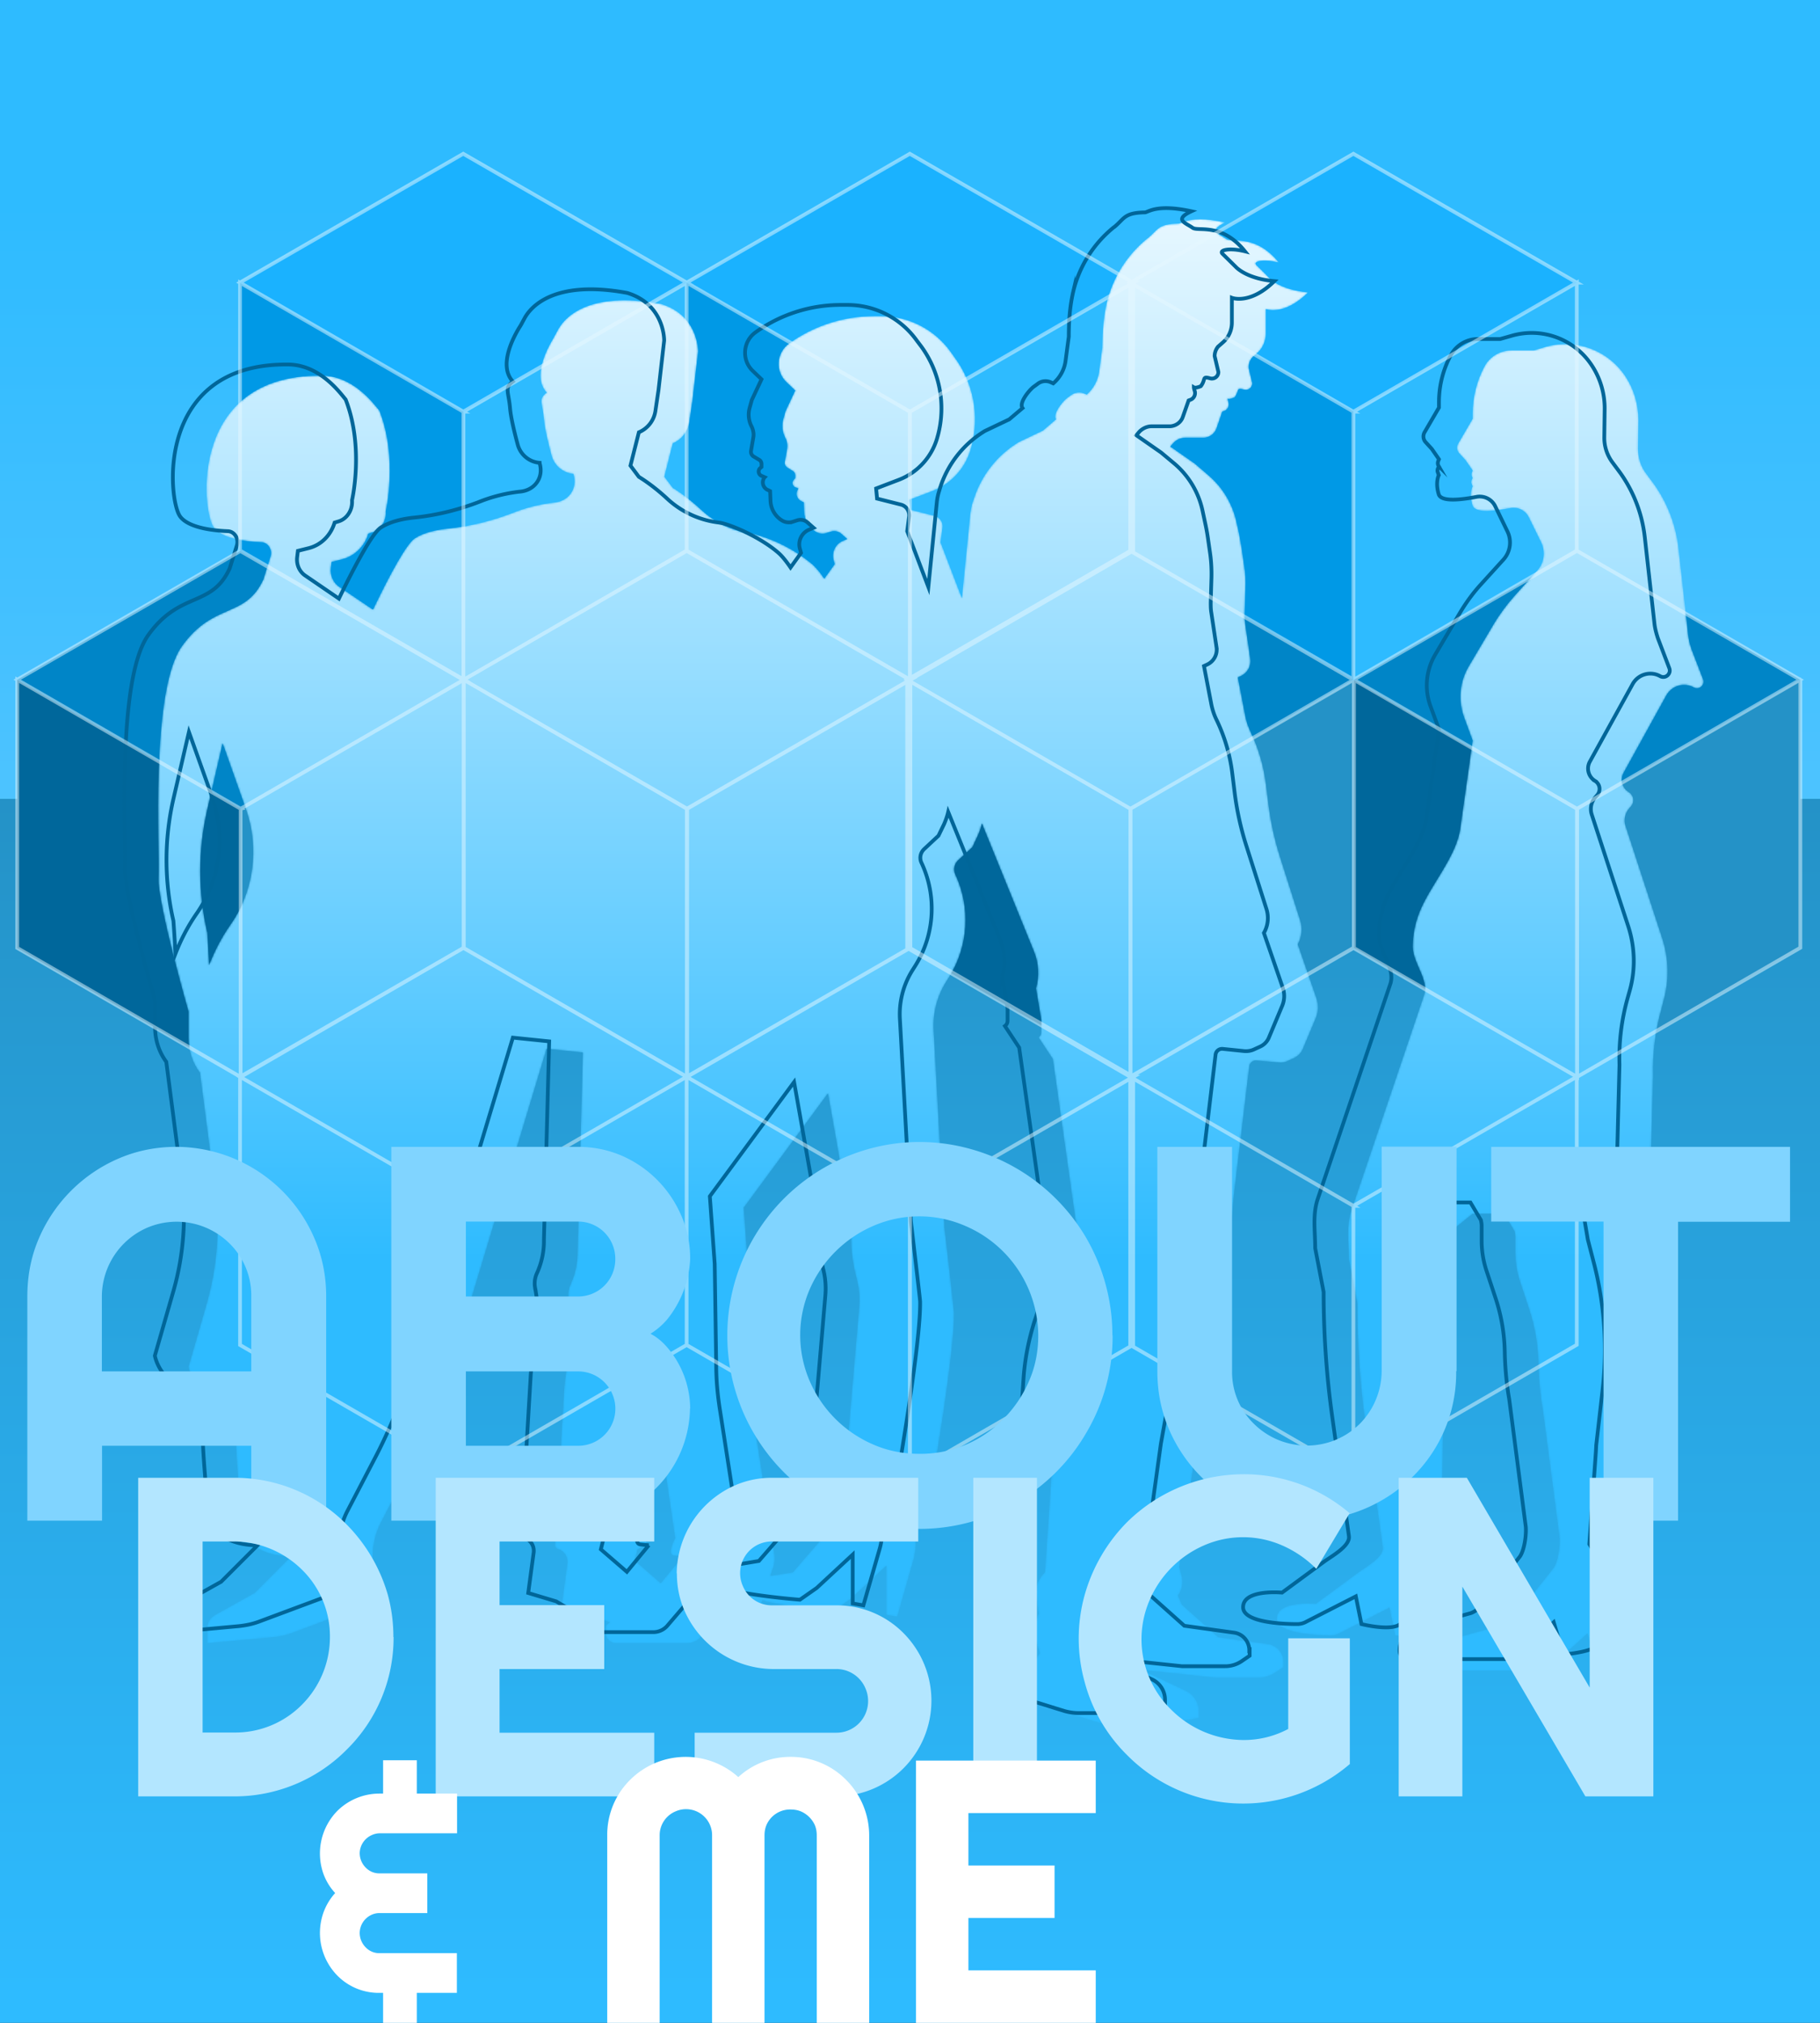
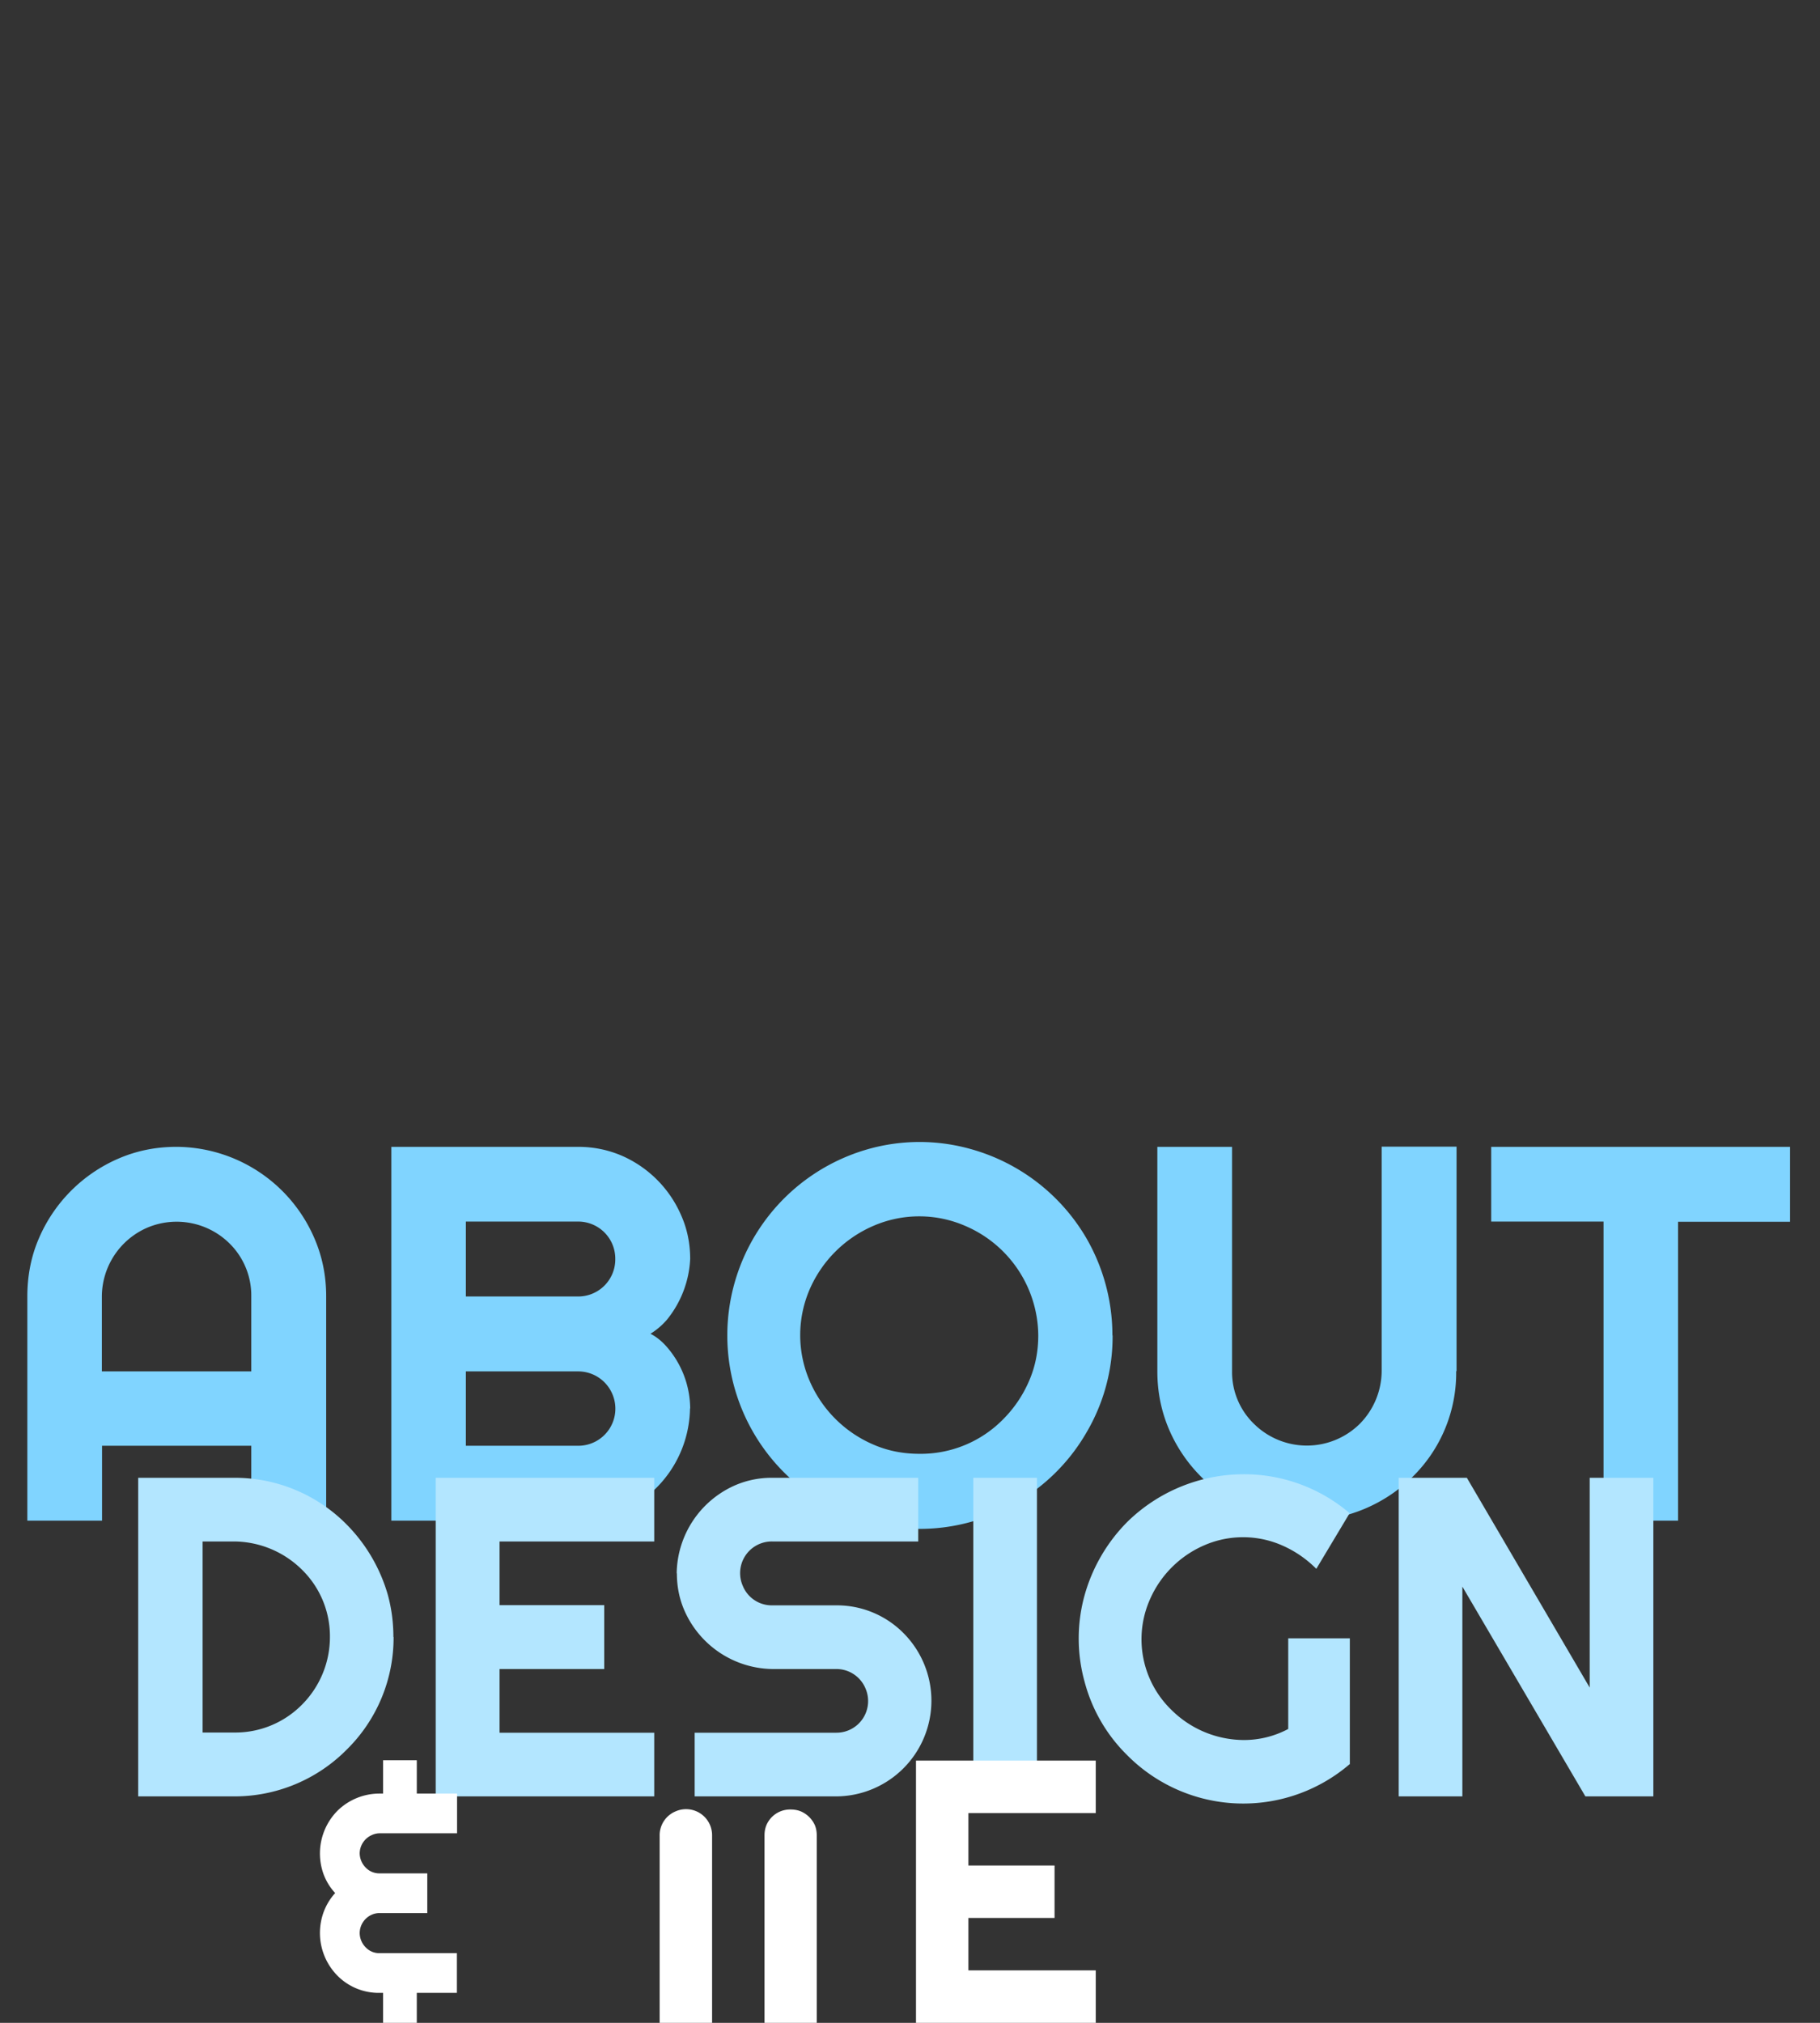
<svg xmlns="http://www.w3.org/2000/svg" xmlns:xlink="http://www.w3.org/1999/xlink" width="972" height="1080">
  <rect width="100%" height="100%" fill="#333333" stroke="none" />
  <defs>
-     <path id="a" d="M0 0h972v1080H0z" />
-   </defs>
+     </defs>
  <clipPath id="b">
    <use xlink:href="#a" overflow="visible" />
  </clipPath>
  <g clip-path="url(#b)">
    <defs>
      <path id="c" d="M0 0h972v1080H0z" />
    </defs>
    <clipPath id="d">
      <use xlink:href="#c" overflow="visible" />
    </clipPath>
    <linearGradient id="e" gradientUnits="userSpaceOnUse" y1="1080" x2="1" y2="1080" gradientTransform="matrix(0 1080 1080 0 -1165914 0)">
      <stop offset="0" stop-color="#2ebbff" />
      <stop offset=".1" stop-color="#2ebbff" />
      <stop offset=".4" stop-color="#4dc3ff" />
      <stop offset=".4" stop-color="#2492c7" />
      <stop offset="1" stop-color="#2ebbff" />
    </linearGradient>
    <path clip-path="url(#d)" fill="url(#e)" d="M0 0h972v1080H0z" />
  </g>
  <path clip-path="url(#b)" fill="#00679B" d="M842.3 575L723 506V363l119.2 68.9V575zM603.8 431.8l-119.2-68.9v143.2L603.8 575V431.8zm-236.9 0l-119.2-68.9v143.2L367 575V431.8zm-238.4 0L9.2 362.9v143.2L128.5 575V431.8z" />
  <path clip-path="url(#b)" fill="#2492C7" d="M961.5 506.1L842.3 575V431.8l119.2-68.9v143.2zM723.1 363l-119.3 68.9V575L723.1 506V363zm-237 0L367 431.8V575L486.2 506V363zm-238.4 0l-119.2 68.9V575L247.7 506V363z" />
  <path clip-path="url(#b)" fill="#0085C7" d="M842.3 431.8L723 362.9l119.2-68.8 119.2 68.8-119.2 68.9zM723 362.9l-119.3-68.8-119.2 68.8 119.2 68.9 119.3-68.9zm-237 0L367 294.1l-119.2 68.8L367 431.8l119.3-68.9zm-238.4 0l-119.2-68.8L9.2 362.9l119.3 68.9 119.2-68.9z" />
-   <path clip-path="url(#b)" fill="#2EBBFF" d="M366.7 294.1L247.5 363V219.8l119.2-68.9v143.2zM605.2 151l-119.3 68.9V363L605.2 294V151zm236.9 0l-119.3 68.9V363L842.1 294V151z" />
  <path clip-path="url(#b)" fill="#1AB2FF" d="M247.5 219.8l-119.3-68.9 119.3-68.8 119.2 68.8-119.2 68.9zm357.7-68.9L485.9 82.1l-119.2 68.8L486 219.8l119.3-68.9zm236.9 0L722.8 82.1l-119.2 68.8 119.2 68.9 119.3-68.9z" />
  <path clip-path="url(#b)" fill="#0099E6" d="M247.5 363L128.2 294V151l119.3 68.9V363zm238.4-143.2l-119.2-68.9v143.2L486 363V219.8zm237 0l-119.3-68.9v143.2L722.8 363V219.8z" />
  <g clip-path="url(#b)">
    <defs>
      <path id="f" d="M825.2 185.3l-6 1.8h-12c-6 0-11.6 3.3-14.4 8.6a53.5 53.5 0 0 0-6.3 25.2v2.7l-7.7 13.2c-1 1.8-.7 4 .7 5.4l3.2 3.5 3.8 5.5-.4 1a3 3 0 0 0 .2 2.6l.2.3-.5 1.1c-.3.7-.4 1.4-.1 2l.6 1.5s-2.2 3.9 0 10.3c1.4 4.2 12.5 2.7 20 1.3 4-.8 8 1 9.9 4.7l6.7 13.6c2.4 5 1.6 11-2.1 15L809 318c-4.2 4.7-8 9.8-11.3 15.3l-13.2 22.3c-5 8.3-5.9 18.5-2.5 27.6l4.5 12.2-6.6 46.8c-2.1 15.5-16.4 30.7-22 45.3a49.6 49.6 0 0 0-3.4 17.9c0 8.9 8.9 17.7 6 26.1L721.8 646c-2.9 8.5-1.4 17.5-1.4 26.4l4.5 23.4c0 22.1 1.5 44.1 4.6 66l9 64.3c.7 5.2-8.9 10.4-13.1 13.5l-22.7 16.7s-20.8-2-20.8 7.9c0 8 21.3 8.9 29 8.9 1.6 0 3.3-.4 4.8-1.3l26.4-13.5 3 14.8s15.8 4 20.7 0c3-2.3 5.1-12 6.5-19.8 1-6 4-12.2 3-18.3l-2-11.9a7.8 7.8 0 0 0-2.8-4.7l-.7-.6 1-61.3v-1.7l5.3-36.2c2.3-16.6 1.6-33.6-2.3-49.9-1.2-5.4.7-11 5-14.5l7.7-6.2h16.8l5.6 9.4c.2 1 .4 2 .4 3v8c0 5.4.8 10.9 2.6 16.1l4.7 14.2c3 9 4.7 18.3 5 27.7l.1 4.1c.3 7.5 1 15 2.3 22.4l8.8 67c.7 4.3-.6 14.6-3.5 17.8l-21 26.4a12.4 12.4 0 0 1-4.6 3.1l-30.5 8.5c-5 2-8 7-7.7 12.2.2 2.2 2 4 4.2 4H826l21.8-19.8 5.1 17.2s13.3-1 17.8-4.4c4.4-3.4 2.5-26.6 7.7-31 .4-2.3-1.5-6.7-1.5-6.7-1.2-1.6-2.3-7-4.2-7l-6-9.8 3.6-49.2c0-1.3 0-2.5.2-3.7l3.4-29.6c2.6-23 1-46.2-4.9-68.5l-3-11.6-2-11.9 16.8-4 2-77.4c-.3-12.1 1.2-24.2 4.5-35.8l1-4c3.2-11 3-22.8-.6-33.8l-19.6-60c-1-3-.3-6.5 1.7-9l1.3-1.5a5 5 0 0 0-1.3-7.5 7.7 7.7 0 0 1-2.7-10.3l22.8-41.3c2.9-5.3 9.5-7.2 14.7-4.3 2.8 1.6 6-1.2 5-4.2l-6.2-16.1a31 31 0 0 1-1.8-7.6l-5.2-46.5a73.1 73.1 0 0 0-15-36.7l-2-2.7c-3-3.8-4.6-8.6-4.6-13.4l.2-15.5c0-8.2-2.3-16.2-6.7-23a38.4 38.4 0 0 0-43.1-16M339 833.2l1.5-6 4.5-2.3 8.3-53.1 7.3 49.4s-4.9 9-.4 9.4l4.4.4-11.7 14.3-13.9-12.1zm74 3.4c.7-2.2.9-4.6.5-6.9l-11-72.2c-1.2-7.4-1.8-15-2-22.4l-.7-54.3-2.6-36 45-61.1 11.6 65.6c.6 3.2.8 6.4.8 9.6v2.5c0 7 1 14 2.8 20.7l.2 1c1.3 4.7 1.7 9.6 1.3 14.5l-7.4 86.2-6.2 14.7 3.1 5.3-8 16-17 19.7-12 1.9 1.6-4.8zm-302.4-339a145.2 145.2 0 0 1 0-65l8.3-35.8 12.4 35c7.4 20.7 4.3 44-8 61.6-4.8 6.8-8.6 14.1-11.6 21.8l-1-17.6m518.6-378.2c-11.1.2-10.8 3.3-16.3 7.8l-.2.1a63 63 0 0 0-21.7 34.3c-1.7 7.3-2.3 15-2.4 23.8v.3l-1.7 12.8c-.7 4.7-3 9-6.6 12.2l-.9-.4a7.2 7.2 0 0 0-7.5.7l-2.2 1.6c-2.6 2-7.7 8.6-5.8 11.3l-7 6-13 6.2c-11.5 7-20 17.8-24 30.6l-.5 1.4c-.7 2-1 4.2-1.3 6.3l-4.5 45-11.4-29.8 1-7.7c.5-3-1.4-5.8-4.3-6.5l-12.7-3.2-.5-5.4 12.3-4.7a34 34 0 0 0 20.6-23.3l.2-.8c4.2-16.1 1-33.4-8.9-46.9l-2.4-3.4a45.7 45.7 0 0 0-37-18.9h-3.8a77.9 77.9 0 0 0-45.5 14.7A13.4 13.4 0 0 0 420 204l4.7 4.5-5.2 11.1-1.1 4c-1 3.4-.6 7 1 10.2 1 1.8 1.3 3.8 1 5.8l-1.3 7.1a3 3 0 0 0 1.5 3l2.7 1.7c.8.4 1.4 1.3 1.4 2.3v1.6l-.8.9a2.5 2.5 0 0 0 .9 4l1.6.6v.1a4.4 4.4 0 0 0 1.8 6.8l1.1.5.2 5.2c.2 4.3 2.4 8.2 6 10.4a7 7 0 0 0 5.8.8l2.5-.8c1.8-.6 3.8-.2 5.3 1l3.4 3-2.4 1c-4 1.7-6 6.1-4.9 10.2l.6 2.2-5.6 7.8a41.3 41.3 0 0 0-6-7.4A81.8 81.8 0 0 0 402 285a49 49 0 0 1-27.2-12.5c-8.3-7.8-15.5-12-15.5-12l-4.5-6 4.5-17.8c4.7-2 8-6.2 8.8-11.2l1.7-11.5 3-26.2s.5-19.4-19.8-25.5c-40-7.4-52 8.2-55 13.8l-2.5 4.6c-3.6 6-11.2 20.6-3.5 28.9-4.6 3.5-2.3 5.2-1.5 14.2.4 5 2.4 13.2 4.1 19.5 1.5 5.4 6.2 9.2 11.7 9.7v.2c2.3 7.8-2.6 14.6-10.8 15.2a84 84 0 0 0-22 5.6c-10.9 4.2-22.3 7-33.9 8.2-6.2.6-13 2-18 5.2-4.3 2.7-13 18.5-22.4 38.1L181 313.2c-3-2.1-4.8-6-4.3-10l.4-3.2 5.7-1.4a19.8 19.8 0 0 0 13.9-13.7l2-.6c4.6-1.4 7.7-6.1 7.3-11.3 0 0 6.7-28.2-3.4-53.8-3.7-4.5-14.6-19-31.5-18.6-70-.3-63.5 71.6-57 80.9 4.3 6.1 17.3 7.7 25.5 8 3.6.1 6 4 4.9 7.6l-3.8 12.2c-9.7 21.2-26.6 11.9-43.6 35.8-17 24-11.6 110-12.4 123.3-.8 13.3 16 71.7 16 71.7v14.1c0 6.8 2.2 13.4 6.1 18.5L115 636c2.6 19.8 1 39.9-4.3 59l-10 34.7s3.3 19.8 27.5 18.3c-4.7 15.8 0 46.4.3 61.4.3 22.8 27 21.5 27 21.5l-19.4 19.5-21.3 11.9a8 8 0 0 0-4.1 7v8l35-3.2c3.6-.3 7.1-1.1 10.6-2.4l47.2-17.6-3.4-14.2c-2.1-9.2-1-18.8 3.4-27.2l15.2-29.2c5.8-11.3 10.9-23 15-35l11.5-33.6 46.7-155 19.4 2-2.8 105.7c.1 6-1 11.9-3.4 17.3l-.4 1a12.9 12.9 0 0 0-1 7.7l.1.2c1.6 7.8 1.8 15.8.7 23.6l-2.5 18a70 70 0 0 0-.6 5.5l-5 84c0 1 .6 1.7 1.4 2 3.5 1 5.7 4.4 5.2 8l-2.9 21.5 15 4.5 3.5 2c2.2 1.4 4.7 2.5 7.2 3.2-1 .7-1.8 1.4-2.2 1.9v4c0 3 2.4 5.3 5.4 5.3h37.8c2.9 0 5.6-1.2 7.5-3.3l9-10.5s9.1-14.4 13-13.8c3.8.7 0 21.4 0 21.4h5.3l5.5-16.7c12 3.5 38.2 5.6 38.2 5.6l8.9-6.3 19.2-17.8v26.3l5.8.9 8.6-30.2a31 31 0 0 0 1.2-8.5v-11.2a8.5 8.5 0 0 0 6.3-6.8c3.4-19.3 14.5-84.7 14.2-105.5a3321 3321 0 0 0-5.1-45.4L498.6 550a44 44 0 0 1 6.6-25.7l1.7-2.7a57.3 57.3 0 0 0 3.3-54.7 6.6 6.6 0 0 1 1.5-7.6l7.6-7 2.9-6.2c1-2 1.7-4.3 2.2-6.5l27.8 68.4a30 30 0 0 1 1.1 19.7l2.8 16.8v6.7c0 1-.5 2-1.4 2.7l7.6 11.5 13.2 93.6c2.4 17.1.9 34.7-4.5 51.2l-.2.4c-3.4 10.5-5.4 21.1-6.2 32l-6.5 96.7-1.2 1.5c-2.7 3-4 7.1-3.5 11.2l1.3 9.6-1.2 3c-1.5 3.9-1.5 8.2-.1 12.2l2 5.7-4.2 6.2-1.4 9.8a12 12 0 0 0 10 13.7l5.3.8 21.3 6.6c2.5.7 5 1 7.6 1h22.7c3.6 0 7.2-.3 10.8-1l12.7-2.4v-3.6a12 12 0 0 0-6.8-10.8l-23.8-11.3 39.6 4.2h23.1c3.1 0 6.1-1 8.7-2.7l4.4-2.9v-3c0-4.6-3.5-8.6-8.1-9.3l-26.7-3.7-19.4-17.4-2.1-4.8c2.2-3.1 2.9-7 1.9-10.7l-1.2-4.6 8.3-59.8 15.6-86.7c.3-1.5.5-3.1.6-4.7l4.7-47.7 8.2-68.5a3.5 3.5 0 0 1 3.8-3l11.8 1c1.7.2 3.4 0 5-.8l3.4-1.6c2-1 3.7-2.6 4.6-4.8l7-16.7c1.3-3.2 1.4-6.8.3-10.2l-10-28.9c2.1-4 2.6-8.7 1.2-13l-10.5-33c-3.1-9.6-5.3-19.5-6.5-29.6l-1.2-9.7a91 91 0 0 0-8.3-28.3 33.8 33.8 0 0 1-2.7-8.1l-4-20.8 1.6-.8a8.7 8.7 0 0 0 5-9.2L665 333a30 30 0 0 1-.3-5.4l.4-13.1c.2-4.3 0-8.6-.7-12.8l-1.3-9-1.4-8-1.4-6.2a45.6 45.6 0 0 0-15-24.8l-7.1-6.1-13.2-9.2 1.5-1.7c1.7-2 4.1-3 6.6-3h9.5c3.2 0 6-2 7.1-5l3.1-9 .8-.2c1.9-.6 3-2.6 2.5-4.6 0 0-.5-1.5-.5-2.1 1 .6 3.7-.6 3.7-.6 2.8-3.6.6-5.5 5-4.2 2.2.7 4.5-1 4.5-3.4l-2-8.4a8 8 0 0 1 1.7-5c.2-.4 1.3-1.3 2.5-2.3a14 14 0 0 0 5-10.7V165s9.6 4 22.6-8.9c-15.1-1.3-20.6-7.5-20.6-7.5s-2.8-3-7-7c-2.2-2.2 3.9-3.5 12-1.4-12.6-15.6-25.2-10.4-28.1-12.6-3.4-2.5-10.3-4.3-.6-8.8-5.7-1.3-10-1.7-13.3-1.7-7.8 0-10.3 2.3-11.6 2.3" />
    </defs>
    <clipPath id="h">
      <use xlink:href="#f" overflow="visible" />
    </clipPath>
    <defs>
      <filter id="g" filterUnits="userSpaceOnUse" x="80.1" y="117.1" width="830.6" height="803.5">
        <feColorMatrix values="1 0 0 0 0 0 1 0 0 0 0 0 1 0 0 0 0 0 1 0" />
      </filter>
    </defs>
    <mask maskUnits="userSpaceOnUse" x="80.1" y="117.1" width="830.6" height="803.5" id="j">
      <g filter="url(#g)">
        <linearGradient id="i" gradientUnits="userSpaceOnUse" y1="1080" x2="1" y2="1080" gradientTransform="matrix(0 803.486 803.486 0 -867268 117.3)">
          <stop offset="0" stop-color="#fff" />
          <stop offset=".7" stop-color="#fff" />
          <stop offset=".8" />
          <stop offset="1" />
        </linearGradient>
        <path clip-path="url(#h)" fill="url(#i)" d="M80.1 117.1h830.6v803.5H80.1z" />
      </g>
    </mask>
    <linearGradient id="k" gradientUnits="userSpaceOnUse" y1="1080" x2="1" y2="1080" gradientTransform="matrix(0 803.486 803.486 0 -867267.9 116.9)">
      <stop offset="0" stop-color="#e6f7ff" />
      <stop offset=".7" stop-color="#2ebbff" />
      <stop offset=".8" stop-color="#2ebbff" />
      <stop offset="1" stop-color="#2ebbff" />
    </linearGradient>
    <path clip-path="url(#h)" mask="url(#j)" fill="url(#k)" d="M80.1 117.1h830.6v803.5H80.1z" />
  </g>
  <g clip-path="url(#b)">
    <defs>
      <path id="l" d="M0 0h972v1080H0z" />
    </defs>
    <clipPath id="m">
      <use xlink:href="#l" overflow="visible" />
    </clipPath>
    <path clip-path="url(#m)" fill="none" stroke="#069" stroke-width="2" stroke-miterlimit="10" d="M886.6 361c-5.2-2.9-11.8-1-14.7 4.3l-22.8 41.3c-2 3.6-.8 8.1 2.7 10.3a5 5 0 0 1 1.3 7.5l-1.3 1.5a9.5 9.5 0 0 0-1.7 9l19.6 60c3.5 11 3.8 22.8.7 33.9l-1.1 3.9a118.4 118.4 0 0 0-4.4 35.8l-2 77.5-16.9 4 2 11.8 3 11.6c5.9 22.3 7.5 45.5 4.9 68.5l-3.4 29.6-.2 3.7-3.5 49.2 5.9 9.9c1.9 0 3 5.3 4.2 6.9 0 0 2 4.4 1.5 6.6-5.2 4.5-3.3 27.7-7.7 31.1-4.5 3.5-17.8 4.4-17.8 4.4l-5.1-17.2-21.8 19.7h-56.3c-2.2 0-4-1.7-4.2-3.9a12.1 12.1 0 0 1 7.7-12.2l30.5-8.5c1.7-.7 3.2-1.7 4.5-3.1l21-26.4c3-3.2 4.3-13.5 3.5-17.8l-8.7-67c-1.3-7.4-2-14.9-2.3-22.4l-.1-4.1c-.3-9.4-2-18.8-5-27.7l-4.7-14.2a51 51 0 0 1-2.6-16.1v-8c0-1-.2-2-.4-3l-5.6-9.4h-16.8l-7.7 6.2a14.4 14.4 0 0 0-5 14.5c3.9 16.3 4.6 33.2 2.3 49.9l-5.2 36.1-.2 1.8-1 61.3.8.6a7.8 7.8 0 0 1 2.7 4.7l2 12c1 6-1.9 12.2-3 18.2-1.3 7.7-3.5 17.5-6.4 19.8-5 4-20.7 0-20.7 0l-3-14.8-26.4 13.5a9.8 9.8 0 0 1-4.9 1.3c-7.6 0-28.9-.8-28.9-9 0-9.8 20.8-7.8 20.8-7.8l22.7-16.7c4.2-3 13.8-8.3 13-13.5l-9-64.4c-3-21.8-4.5-43.8-4.5-65.9l-4.5-23.4c0-9-1.5-17.9 1.4-26.4l38.7-114.6c2.9-8.4-6-17.2-6-26.1 0-6.1 1.1-12.2 3.3-18 5.7-14.5 20-29.7 22.1-45.2l6.6-46.8-4.5-12.2a32.3 32.3 0 0 1 2.5-27.6l13.2-22.3c3.3-5.5 7-10.6 11.3-15.3l12-13.2a13.6 13.6 0 0 0 2-15.1l-6.6-13.6a9.2 9.2 0 0 0-10-4.7c-7.4 1.4-18.5 2.9-20-1.3-2-6.5 0-10.3 0-10.3l-.5-1.5c-.3-.6-.2-1.3 0-2l.6-1.1-.2-.3a3 3 0 0 1-.2-2.6l.4-1-3.8-5.5-3.2-3.5a4.5 4.5 0 0 1-.7-5.4l7.7-13.2v-2.7c0-8.8 2.1-17.4 6.3-25.2 2.8-5.3 8.4-8.7 14.4-8.7h12l6-1.7a38.4 38.4 0 0 1 43 15.9 41.7 41.7 0 0 1 6.8 23l-.2 15.6c0 4.8 1.6 9.5 4.6 13.4l2 2.7a73.1 73.1 0 0 1 15 36.7l5.2 46.5c.3 2.6 1 5.1 1.8 7.6l6.1 16c1.2 3-2 5.9-4.9 4.3zM667.4 881v3l-4.4 3a15.6 15.6 0 0 1-8.7 2.6h-23l-39.7-4.2 23.8 11.3a12 12 0 0 1 6.8 10.8v3.6l-12.7 2.5c-3.6.6-7.2 1-10.8 1H576c-2.6 0-5.1-.4-7.6-1.1l-21.3-6.6-5.3-.8a12 12 0 0 1-10-13.7l1.4-9.8 4.2-6.3-2-5.6c-1.4-4-1.4-8.3.1-12.2l1.2-3-1.3-9.6c-.5-4 .7-8.2 3.5-11.2l1.2-1.5 6.5-96.8c.7-10.8 2.8-21.4 6.2-31.9l.2-.5c5.4-16.4 7-34 4.5-51.1l-13.2-93.6-7.6-11.5c.8-.6 1.4-1.6 1.4-2.7v-6.7l-2.8-16.8v-.4a30 30 0 0 0-1.1-19.3l-27.8-68.4c-.5 2.2-1.3 4.4-2.2 6.5l-3 6.2-7.5 7c-2.2 2-2.8 5-1.5 7.6 8.2 17.6 7 38.2-3.3 54.7l-1.7 2.7a44 44 0 0 0-6.6 25.7l5.8 105.6c0 2.3.3 4.6.6 6.9 1.1 9.8 4.4 37.3 4.4 38.5.4 20.8-10.7 86.2-14.1 105.5-.6 3.3-3 6-6.3 6.8v11.2c0 3-.4 5.8-1.2 8.5l-8.7 30.2-5.7-1V830l-19.2 17.8-9 6.3s-26.1-2-38.1-5.6l-5.5 16.7h-5.3s3.8-20.7 0-21.4c-4-.6-13 13.8-13 13.8l-9 10.5a9.9 9.9 0 0 1-7.5 3.3H311c-3 0-5.4-2.3-5.4-5.3v-4c.4-.5 1.2-1.2 2.2-2-2.5-.6-5-1.7-7.2-3l-3.5-2.1-15-4.5 2.9-21.5c.5-3.6-1.7-7-5.2-8-.9-.3-1.4-1-1.4-2l5-84c.1-1.9.3-3.7.6-5.6l2.5-17.9c1-7.8.9-15.8-.7-23.6v-.2a13 13 0 0 1 .9-7.8l.4-.9a41.5 41.5 0 0 0 3.4-17.3l2.8-105.7-19.4-2-46.7 155-11.5 33.6a257 257 0 0 1-15 35l-15.2 29.2c-4.3 8.4-5.5 18-3.4 27.2l3.4 14.2-47.2 17.6c-3.5 1.3-7 2-10.7 2.4l-35 3.2v-8a8 8 0 0 1 4.2-7l21.3-11.9 19.5-19.5s-26.8 1.3-27.1-21.4c-.3-15-5-45.7-.3-61.5-24.2 1.5-27.5-18.3-27.5-18.3l10-34.8c5.4-19 6.9-39.1 4.3-58.9l-8.2-63.2c-3.9-5.2-6-11.8-6-18.6v-14.1s-17-58.4-16.1-71.7c.8-13.2-4.6-99.3 12.4-123.3 17-23.9 34-14.6 43.6-35.8l3.8-12.2c1.1-3.7-1.3-7.5-4.9-7.6-8.2-.3-21.2-1.9-25.5-8-6.5-9.3-13-81.2 57-81 17-.3 27.8 14.2 31.5 18.7 10 25.6 3.4 53.8 3.4 53.8.4 5.2-2.7 10-7.3 11.3l-2 .6c-2.1 7-7.4 12.1-14 13.7l-5.6 1.4-.4 3.3c-.5 4 1.2 7.8 4.3 9.9l18 12.3c9.5-19.6 18.2-35.4 22.5-38 5-3.2 11.8-4.7 18-5.3 11.6-1.2 23-4 34-8.2a84 84 0 0 1 22-5.6c8-.6 13-7.4 10.7-15.2v-.2a13.2 13.2 0 0 1-11.7-9.7c-1.7-6.3-3.7-14.5-4.1-19.5-.8-9-3.1-10.7 1.5-14.2-7.7-8.3-.1-23 3.5-28.9 1-1.5 1.7-3 2.6-4.6 2.9-5.6 14.9-21.2 55-13.8 20.2 6.2 19.7 25.5 19.7 25.5l-3 26.2-1.7 11.5c-.8 5-4.1 9.2-8.8 11.2l-4.5 17.8 4.5 6s7.2 4.2 15.5 12A49 49 0 0 0 384 279c6.4.9 23 8.3 32.2 16.6 1.8 1.7 3.8 4.2 6 7.4l5.6-7.8-.6-2.2a8.5 8.5 0 0 1 4.9-10.2l2.4-1-3.4-3a5.6 5.6 0 0 0-5.3-1l-2.5.8a7 7 0 0 1-5.8-.8 12.9 12.9 0 0 1-6-10.4l-.2-5.2-1-.5a4.4 4.4 0 0 1-2-6.8l.1-.1-1.6-.7a2.5 2.5 0 0 1-1-4l.9-.8v-1.6c0-1-.6-1.9-1.4-2.3l-2.7-1.6a3 3 0 0 1-1.5-3.1l1.2-7c.4-2 0-4.1-.9-6-1.6-3-2-6.7-1-10.1l1.1-4 5.2-11.1-4.7-4.5c-6-5.8-5.3-15.6 1.4-20.5a77.9 77.9 0 0 1 45.5-14.7h3.7c14.7 0 28.4 7 37 19l2.5 3.3a56.1 56.1 0 0 1 8.9 47l-.2.7a34 34 0 0 1-20.6 23.3l-12.3 4.7.5 5.4 12.7 3.2c2.9.7 4.8 3.5 4.4 6.5l-1 7.7 11.3 29.8 4.5-45c.2-2.1.6-4.2 1.3-6.3l.4-1.4a55.1 55.1 0 0 1 24-30.6l13-6.2 7.1-6c-2-2.7 3.2-9.2 5.8-11.3l2.2-1.6c2.1-1.7 5-2 7.5-.7l.9.4c3.6-3.1 6-7.4 6.6-12.2l1.7-12.8v-.3c0-8.7.7-16.5 2.4-23.8a63 63 0 0 1 21.7-34.3l.2-.1c5.5-4.5 5.2-7.6 16.3-7.8 1.8 0 6.1-4.7 24.9-.6-9.7 4.5-2.9 6.3.6 8.8 2.9 2.2 15.5-3 28 12.6-8-2-14.1-.8-12 1.3l7.1 7s5.5 6.3 20.6 7.6c-13 12.8-22.7 8.9-22.7 8.9v13.2c0 4.1-1.7 8-4.9 10.7l-2.5 2.2a8 8 0 0 0-1.8 5l2 8.5c0 2.4-2.2 4-4.4 3.4-4.5-1.3-2.2.6-5 4.2 0 0-2.7 1.2-3.7.6 0 .6.5 2.1.5 2.1.5 2-.6 4-2.5 4.6l-.8.3-3.1 8.8c-1 3-4 5-7.1 5H615c-2.5 0-4.9 1.2-6.6 3l-1.5 1.8 13.2 9.2 7.2 6a45.5 45.5 0 0 1 14.9 24.9l1.3 6.1c.6 2.7 1.1 5.3 1.5 8l1.3 9c.6 4.3.8 8.6.7 12.9l-.4 13.1c0 1.8 0 3.6.3 5.4l2.8 18.6a8.7 8.7 0 0 1-5 9.2l-1.7.8 4 20.8c.6 2.8 1.5 5.5 2.8 8.1a91 91 0 0 1 8.3 28.3l1.2 9.7c1.2 10 3.4 20 6.5 29.6l10.5 33c1.4 4.3 1 9-1.3 13l10 29c1.2 3.3 1.1 6.9-.3 10.1l-7 16.7a9.1 9.1 0 0 1-4.5 4.8l-3.5 1.6c-1.5.7-3.2 1-5 .9L653 560a3.5 3.5 0 0 0-3.8 3l-8.2 68.5-4.7 47.7c-.1 1.6-.4 3.2-.6 4.7L620 770.7l-8.3 59.8 1.2 4.6c1 3.7.3 7.6-2 10.7l2.1 4.8 19.5 17.4 26.7 3.7c4.6.7 8 4.7 8 9.4zm-554-455.2l-12.5-35-8.3 35.8c-4.9 21.4-4.9 43.7 0 65 0 0 .6 7.4 1.1 17.6 3-7.7 6.8-15 11.5-21.7a68.3 68.3 0 0 0 8.1-61.7zM346.5 825l-4.4-.4c-4.5-.5.4-9.4.4-9.4l-7.3-49.4-8.3 53.1-4.5 2.3-1.5 6 13.9 12 11.7-14.2zm93-148l-.2-1a79.7 79.7 0 0 1-2.8-20.6v-2.5a55 55 0 0 0-.8-9.6l-11.6-65.6-45 61 2.6 36.1.8 54.3c0 7.5.7 15 1.8 22.4l11.2 72.2c.3 2.3.1 4.7-.6 6.9l-1.6 4.8 12-2 17-19.5 8-16-3.1-5.4 6.2-14.7 7.4-86.2c.4-5 0-9.8-1.3-14.6z" />
    <g opacity=".5" clip-path="url(#m)">
      <defs>
        <path id="n" d="M7.2 80.9h956.3v707.7H7.2z" />
      </defs>
      <clipPath id="o">
        <use xlink:href="#n" overflow="visible" />
      </clipPath>
-       <path clip-path="url(#o)" fill="none" stroke="#E6F7FF" stroke-width="2" stroke-miterlimit="10" d="M366.7 718.1L247.5 787V643.8l119.2-68.9v143.2zm0-143.2l-119.2-68.8-119.3 68.8 119.3 68.9 119.2-68.9zm-119.2 68.9l-119.3-68.9v143.2L247.5 787V643.8zm357.7-68.9l-119.3 68.9V787L605.2 718V575zm0 0l-119.3-68.8-119.2 68.8L486 643.8l119.3-68.9zm-119.3 68.9l-119.2-68.9v143.2L486 787V643.8zm356.2-68.9l-119.3 68.9V787L842.1 718V575zm0 0l-119.3-68.8-119.2 68.8 119.2 68.9 119.3-68.9zm-119.3 68.9l-119.2-68.9v143.2L722.8 787V643.8zm-356-492.9l-119.3 68.9V363L366.7 294V151zm0 0L247.4 82.1l-119.3 68.8 119.3 68.9 119.2-68.9zm-119.3 68.9l-119.3-68.9v143.2L247.5 363V219.8zm357.7-68.9l-119.3 68.9V363L605.2 294V151zm0 0L485.9 82.1l-119.2 68.8L486 219.8l119.3-68.9zm-119.3 68.9l-119.2-68.9v143.2L486 363V219.8zm356.2-68.9l-119.3 68.9V363L842.1 294V151zm0 0L722.8 82.1l-119.2 68.8 119.2 68.9 119.3-68.9zm-119.3 68.9l-119.2-68.9v143.2L722.8 363V219.8zm-475 143.1l-119.3 68.9V575L247.7 506V363zm0 0l-119.3-68.8L9.2 362.9l119.3 68.9 119.2-68.9zm-119.3 68.9L9.2 362.9v143.2L128.5 575V431.8zM723 362.9l-119.3 68.9V575L723.1 506V363zm0 0l-119.3-68.8-119.2 68.8 119.2 68.9 119.3-68.9zm-119.3 68.9l-119.2-68.9v143.2L603.8 575V431.8zm357.7-68.9l-119.2 68.9V575L961.5 506V363zm0 0l-119.2-68.8L723 362.9l119.2 68.9 119.2-68.9zm-119.2 68.9L723 362.9v143.2L842.3 575V431.8zm-356.1-68.9l-119.3 68.9V575L486.2 506V363zm0 0l-119.3-68.8-119.2 68.8L367 431.8l119.3-68.9zm-119.3 68.9l-119.2-68.9v143.2L367 575V431.8z" />
    </g>
  </g>
  <g>
    <g fill="#80D4FF">
      <path d="M174.2 811.9h-40v-40H54.5v40H14.6V692.2c0-11 2-21.4 6.2-31.1a81.2 81.2 0 0 1 42.4-42.5c9.7-4.2 20-6.3 31.1-6.3a80.6 80.6 0 0 1 73.6 48.8c4.2 9.7 6.3 20 6.3 31V812zm-40-79.8v-40a39 39 0 0 0-11.6-28.2 40.2 40.2 0 0 0-43.8-8.5 40.2 40.2 0 0 0-24.4 36.8v40h79.9zM368.5 752a61.2 61.2 0 0 1-36.6 55.1c-7.3 3.2-15 4.8-23.3 4.8H209V612.3h99.7c8.3 0 16 1.6 23.3 4.7a61.2 61.2 0 0 1 31.8 31.9c3.2 7.2 4.8 15 4.8 23.2a55.5 55.5 0 0 1-12.5 32.6 38 38 0 0 1-8.7 7.4c3.3 1.7 6.2 4.1 8.8 7.1a50.6 50.6 0 0 1 12.4 32.8zm-119.7-59.8h59.8a19.8 19.8 0 0 0 20-20 19.8 19.8 0 0 0-20-20h-59.8v40zm0 79.7h59.8a19.8 19.8 0 0 0 18.4-27.7 19.8 19.8 0 0 0-18.4-12h-59.8v39.7zM594.2 713a100.8 100.8 0 0 1-14 51.9 102.1 102.1 0 0 1-37 37.1 101.9 101.9 0 0 1-79.5 10.5 103.4 103.4 0 0 1 0-199 100.9 100.9 0 0 1 54.8 0 103.7 103.7 0 0 1 61.6 47.4 103.7 103.7 0 0 1 14 52zm-39.7 0a64.1 64.1 0 0 0-38.8-58.4 61.6 61.6 0 0 0-49.5 0 65.2 65.2 0 0 0-33.7 33.6 61.7 61.7 0 0 0 0 49.3 64.8 64.8 0 0 0 33.8 33.7c7.7 3.4 16 5 24.8 5a61.7 61.7 0 0 0 44.8-18.6 65.4 65.4 0 0 0 13.6-20.1c3.4-7.7 5-15.9 5-24.6zM777.7 732.1a77.8 77.8 0 0 1-23.3 56.4 81.3 81.3 0 0 1-56.5 23.4 80.4 80.4 0 0 1-73.5-48.6c-4.2-9.8-6.3-20.1-6.3-31.2V612.3H658v119.8a38.5 38.5 0 0 0 11.7 28.1 40.2 40.2 0 0 0 56.5 0 40.4 40.4 0 0 0 11.7-28V612.2h40v119.8zM896.2 811.9h-39.8V652.2h-60v-39.9H956v40h-59.8v159.6z" />
    </g>
    <g fill="#B3E6FF">
      <path d="M210.2 874a83.8 83.8 0 0 1-25 60.1 84.3 84.3 0 0 1-60 25H73.8V789H125a83.9 83.9 0 0 1 60.2 25 87.8 87.8 0 0 1 21.9 37.4c2 7.3 3 14.8 3 22.6zm-34 0a49.7 49.7 0 0 0-15-36 52 52 0 0 0-36-15h-17v102h17a50 50 0 0 0 36-14.8 51.1 51.1 0 0 0 15-36.2zM349.4 959.1H232.7V789h116.7v34h-82.6v34h55.9v34.1h-55.9v34h82.6v34zM361.4 840a52.1 52.1 0 0 1 31.2-47 49 49 0 0 1 19.8-4h78v34h-78a16.9 16.9 0 0 0-15.7 23.7 16.7 16.7 0 0 0 15.7 10.4h34a50.1 50.1 0 0 1 36.2 14.9 51.1 51.1 0 0 1-36.2 87.1H371v-34h75.5a16.9 16.9 0 0 0 15.7-23.7 16.8 16.8 0 0 0-15.7-10.3h-34a52.1 52.1 0 0 1-47-31.3c-2.7-6.2-4-12.8-4-19.8zM553.8 959.1h-34V789h34V959zM720.8 941.9a87.3 87.3 0 0 1-119-5 85.6 85.6 0 0 1-22.5-38.8 86.5 86.5 0 0 1 0-46.6 90 90 0 0 1 22.6-38.8 89 89 0 0 1 62-25.6 86.9 86.9 0 0 1 56.9 20.8L703 837.6c-5.2-5.2-11.1-9.3-17.8-12.3a52 52 0 0 0-42.2-.2 55.8 55.8 0 0 0-28.8 28.7 52.5 52.5 0 0 0 11.6 59.3A55.2 55.2 0 0 0 664 929a50.3 50.3 0 0 0 24-5.9v-48.4h32.9V942zM883 959.1h-36.3l-65.7-112v112h-34V789h36.4L849 901V789h34V959z" />
    </g>
    <g fill="#FFF">
-       <path d="M222.7 957.6h21.4v21.2h-41.4a10 10 0 0 0-4 .9 10.8 10.8 0 0 0-6.6 9.7 11 11 0 0 0 3.2 7.7 10 10 0 0 0 7.4 3.1h25.5v21.2h-25.5a10 10 0 0 0-4 .8 10.8 10.8 0 0 0-6.6 9.8 11 11 0 0 0 3.2 7.7 10 10 0 0 0 7.4 3.1H244v21.2h-21.4v16h-18v-16h-2a31 31 0 0 1-22.5-9.3 32.5 32.5 0 0 1-7.2-34c1.4-3.7 3.4-7 6.1-10-2.7-2.9-4.7-6.2-6.1-9.8a32.5 32.5 0 0 1 7.2-34 32 32 0 0 1 22.5-9.3h2v-17.8h18v17.8zM464.2 1080h-28V980c0-2-.3-3.8-1-5.5a14.5 14.5 0 0 0-7.5-7.4c-1.7-.7-3.5-1-5.5-1a13.7 13.7 0 0 0-12.9 8.4c-.7 1.7-1 3.5-1 5.5v100h-28V980a13.9 13.9 0 0 0-19.5-12.9 13.8 13.8 0 0 0-8.5 12.9v100h-28V980a41.2 41.2 0 0 1 12.2-29.7 42 42 0 0 1 57.8-1.5 41 41 0 0 1 28-10.8 41.3 41.3 0 0 1 29.6 12.3 42 42 0 0 1 12.3 29.7v100zM585.2 1080h-96V940h96v28h-68v28h46v28h-46v28h68v28z" />
+       <path d="M222.7 957.6h21.4v21.2h-41.4a10 10 0 0 0-4 .9 10.8 10.8 0 0 0-6.6 9.7 11 11 0 0 0 3.2 7.7 10 10 0 0 0 7.4 3.1h25.5v21.2h-25.5a10 10 0 0 0-4 .8 10.8 10.8 0 0 0-6.6 9.8 11 11 0 0 0 3.2 7.7 10 10 0 0 0 7.4 3.1H244v21.2h-21.4v16h-18v-16h-2a31 31 0 0 1-22.5-9.3 32.5 32.5 0 0 1-7.2-34c1.4-3.7 3.4-7 6.1-10-2.7-2.9-4.7-6.2-6.1-9.8a32.5 32.5 0 0 1 7.2-34 32 32 0 0 1 22.5-9.3h2v-17.8h18v17.8zM464.2 1080h-28V980c0-2-.3-3.8-1-5.5a14.5 14.5 0 0 0-7.5-7.4c-1.7-.7-3.5-1-5.5-1a13.7 13.7 0 0 0-12.9 8.4c-.7 1.7-1 3.5-1 5.5v100h-28V980a13.9 13.9 0 0 0-19.5-12.9 13.8 13.8 0 0 0-8.5 12.9v100h-28V980v100zM585.2 1080h-96V940h96v28h-68v28h46v28h-46v28h68v28z" />
    </g>
  </g>
</svg>